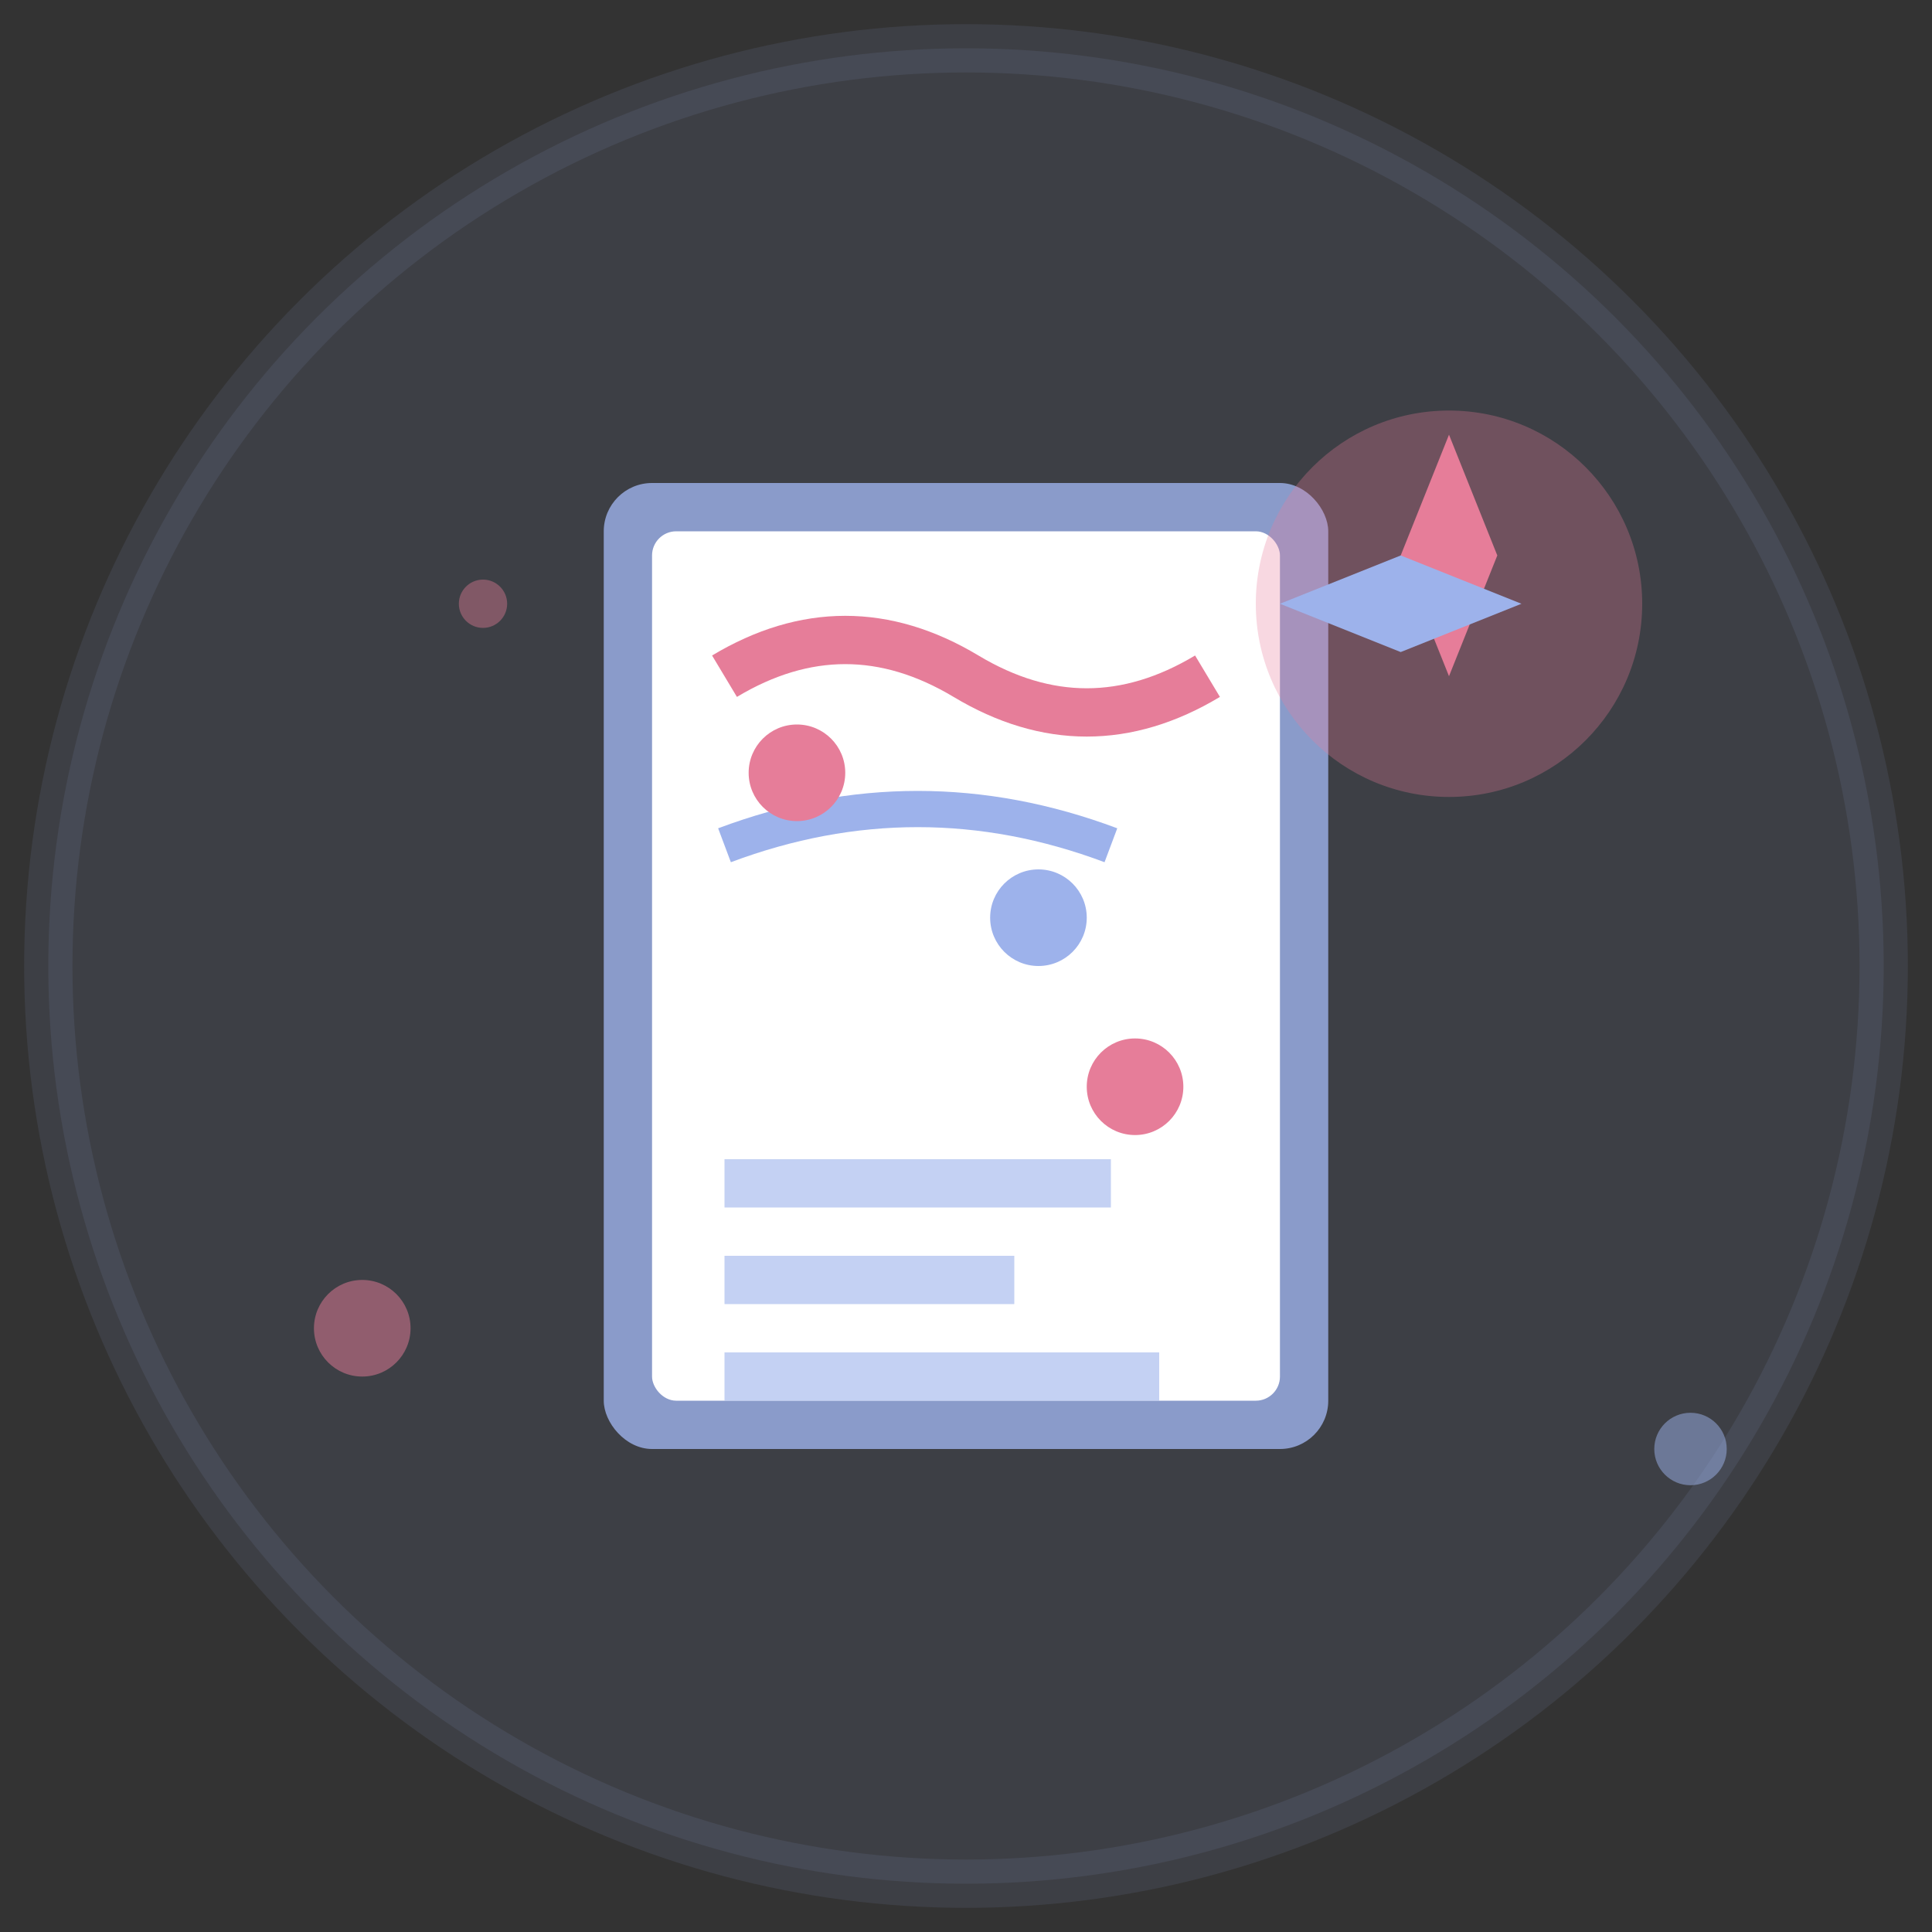
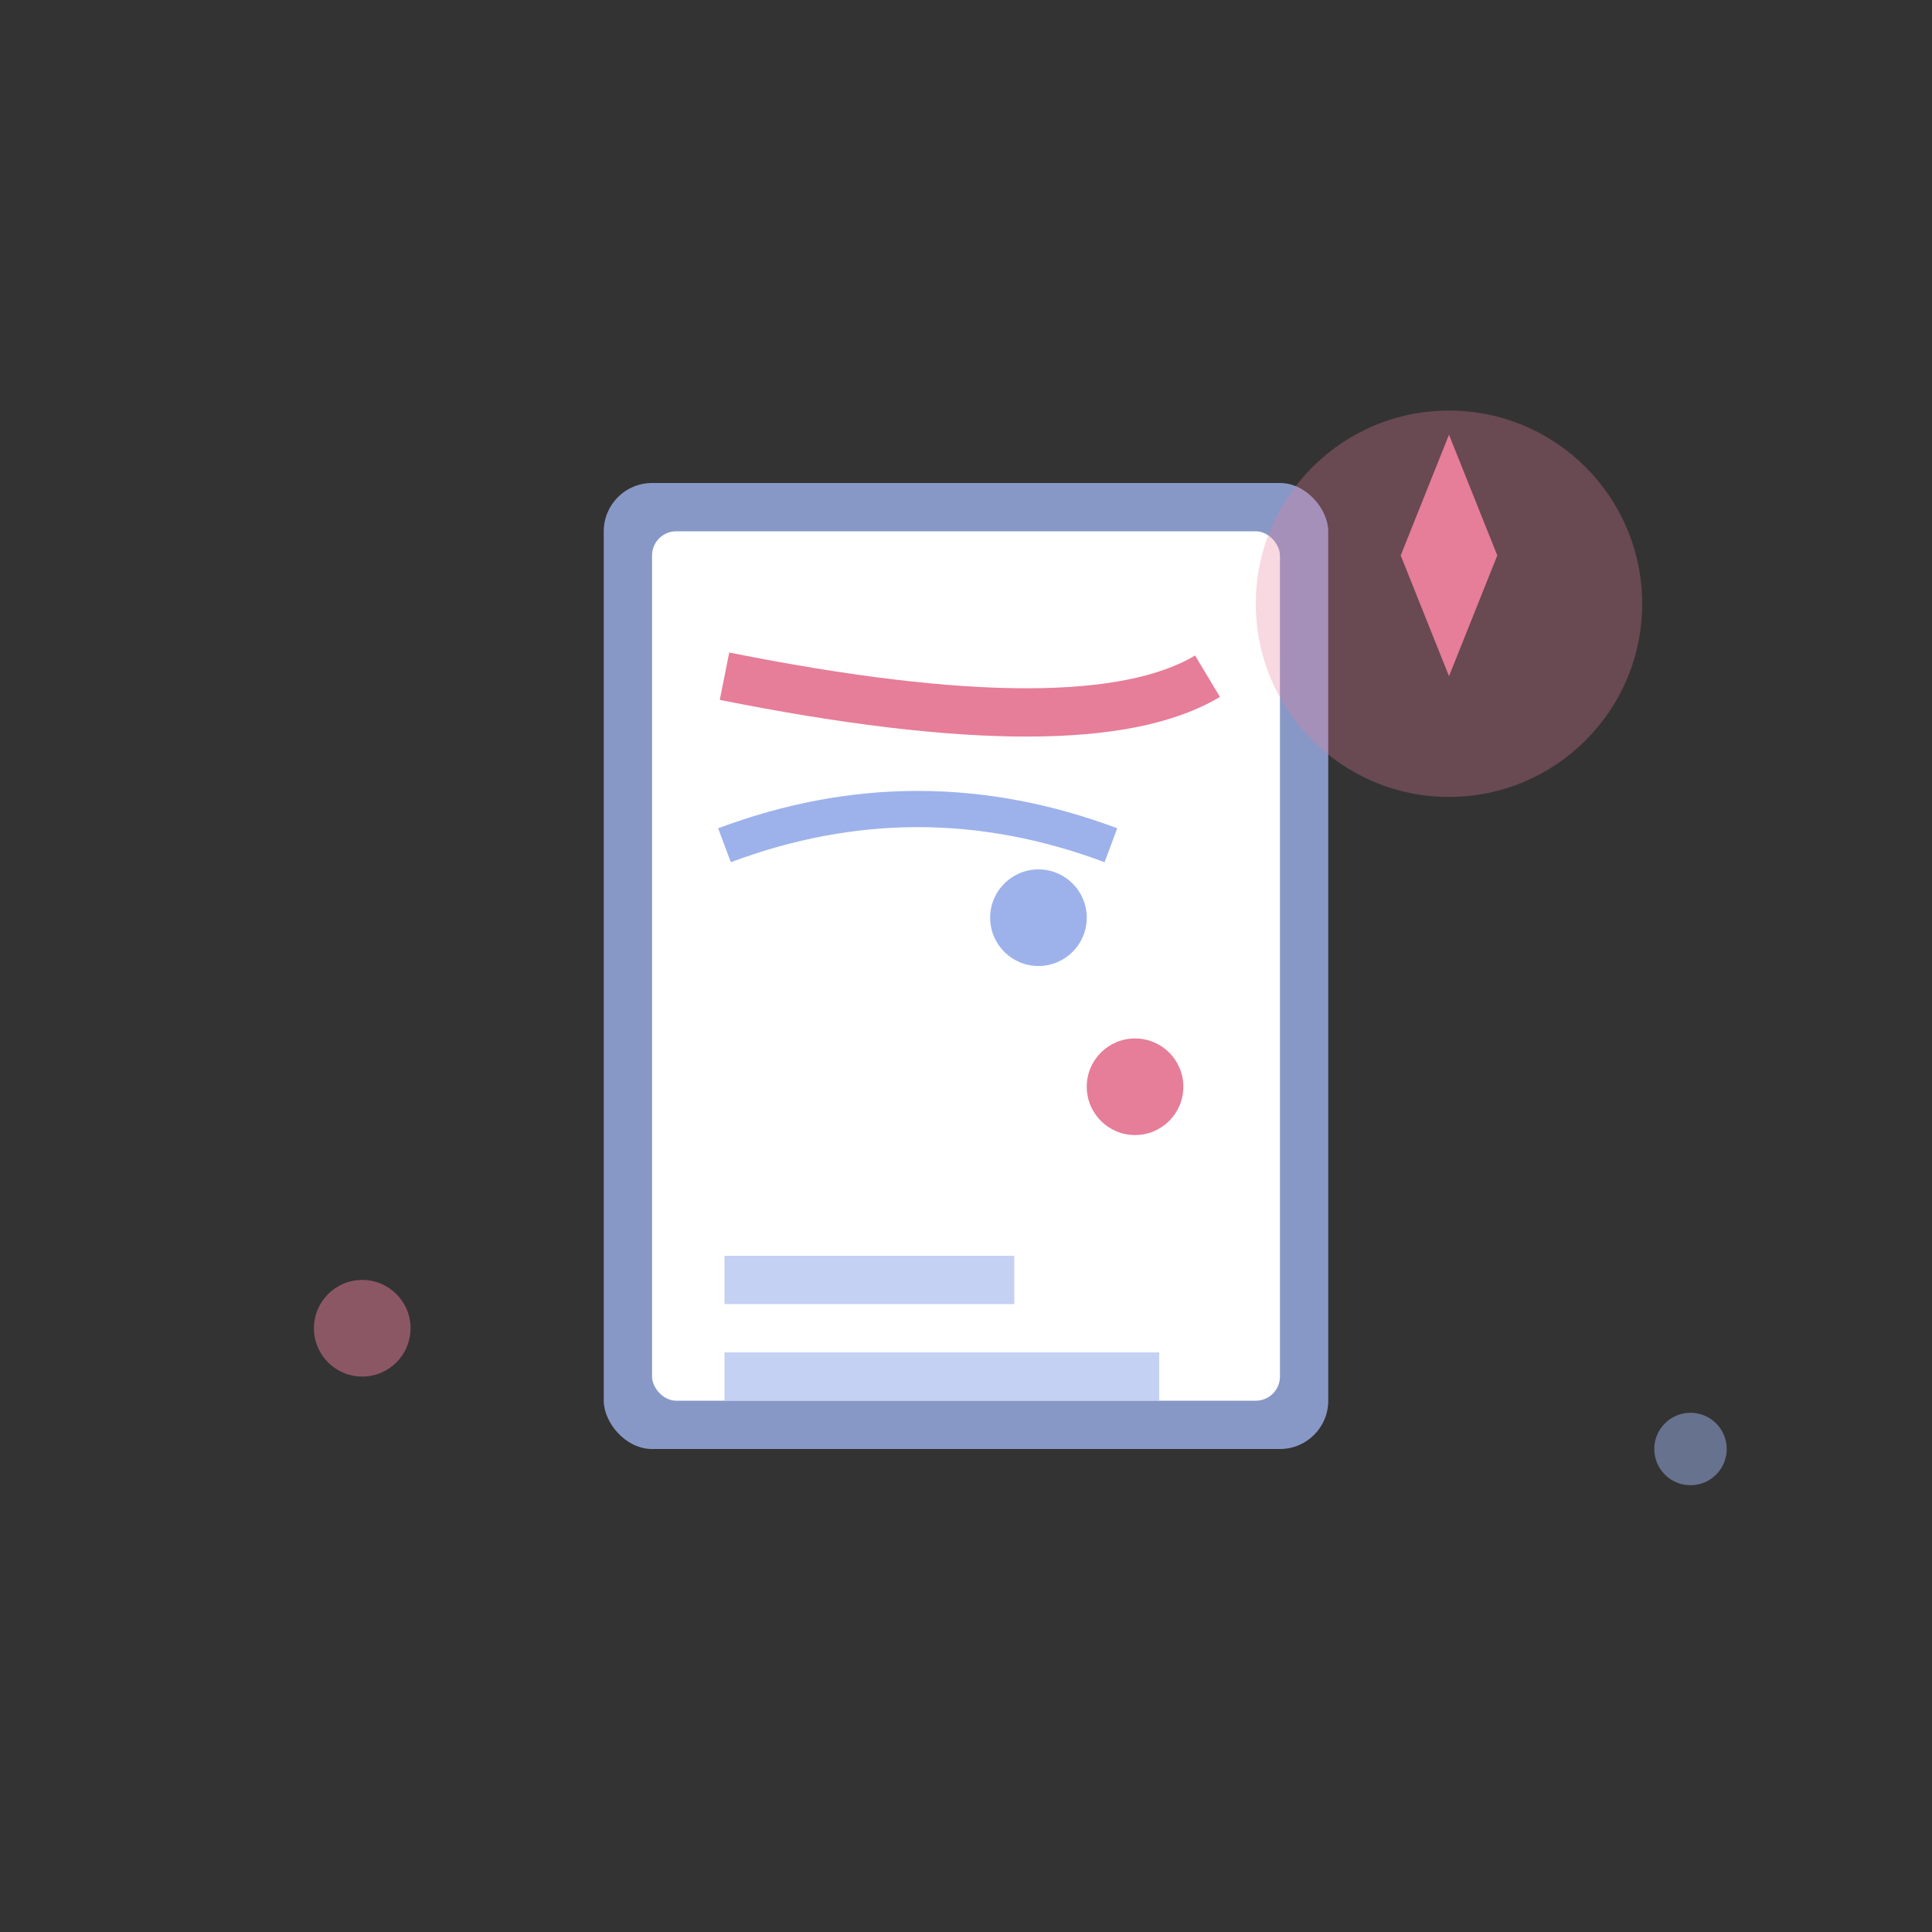
<svg xmlns="http://www.w3.org/2000/svg" width="80" height="80" viewBox="0 0 80 80" fill="none">
  <rect x="0" y="0" width="80" height="80" fill="#333333" stroke="none" />
-   <circle cx="40" cy="40" r="38" fill="#9db2eb" opacity="0.1" stroke="#9db2eb" stroke-width="2" />
  <rect x="25" y="20" width="30" height="40" rx="2" fill="#9db2eb" opacity="0.8" />
  <rect x="27" y="22" width="26" height="36" rx="1" fill="white" />
-   <path d="M30 28 Q35 25 40 28 Q45 31 50 28" stroke="#e67d99" stroke-width="2" fill="none" />
+   <path d="M30 28 Q45 31 50 28" stroke="#e67d99" stroke-width="2" fill="none" />
  <path d="M30 35 Q38 32 46 35" stroke="#9db2eb" stroke-width="1.5" fill="none" />
-   <circle cx="33" cy="32" r="2" fill="#e67d99" />
  <circle cx="43" cy="38" r="2" fill="#9db2eb" />
  <circle cx="47" cy="45" r="2" fill="#e67d99" />
-   <rect x="30" y="48" width="16" height="2" fill="#9db2eb" opacity="0.6" />
  <rect x="30" y="52" width="12" height="2" fill="#9db2eb" opacity="0.6" />
  <rect x="30" y="56" width="18" height="2" fill="#9db2eb" opacity="0.6" />
  <circle cx="60" cy="25" r="8" fill="#e67d99" opacity="0.3" />
  <path d="M60 18 L62 23 L60 28 L58 23 Z" fill="#e67d99" />
-   <path d="M53 25 L58 27 L63 25 L58 23 Z" fill="#9db2eb" />
  <circle cx="15" cy="55" r="2" fill="#e67d99" opacity="0.5" />
  <circle cx="70" cy="60" r="1.5" fill="#9db2eb" opacity="0.5" />
-   <circle cx="20" cy="25" r="1" fill="#e67d99" opacity="0.4" />
</svg>